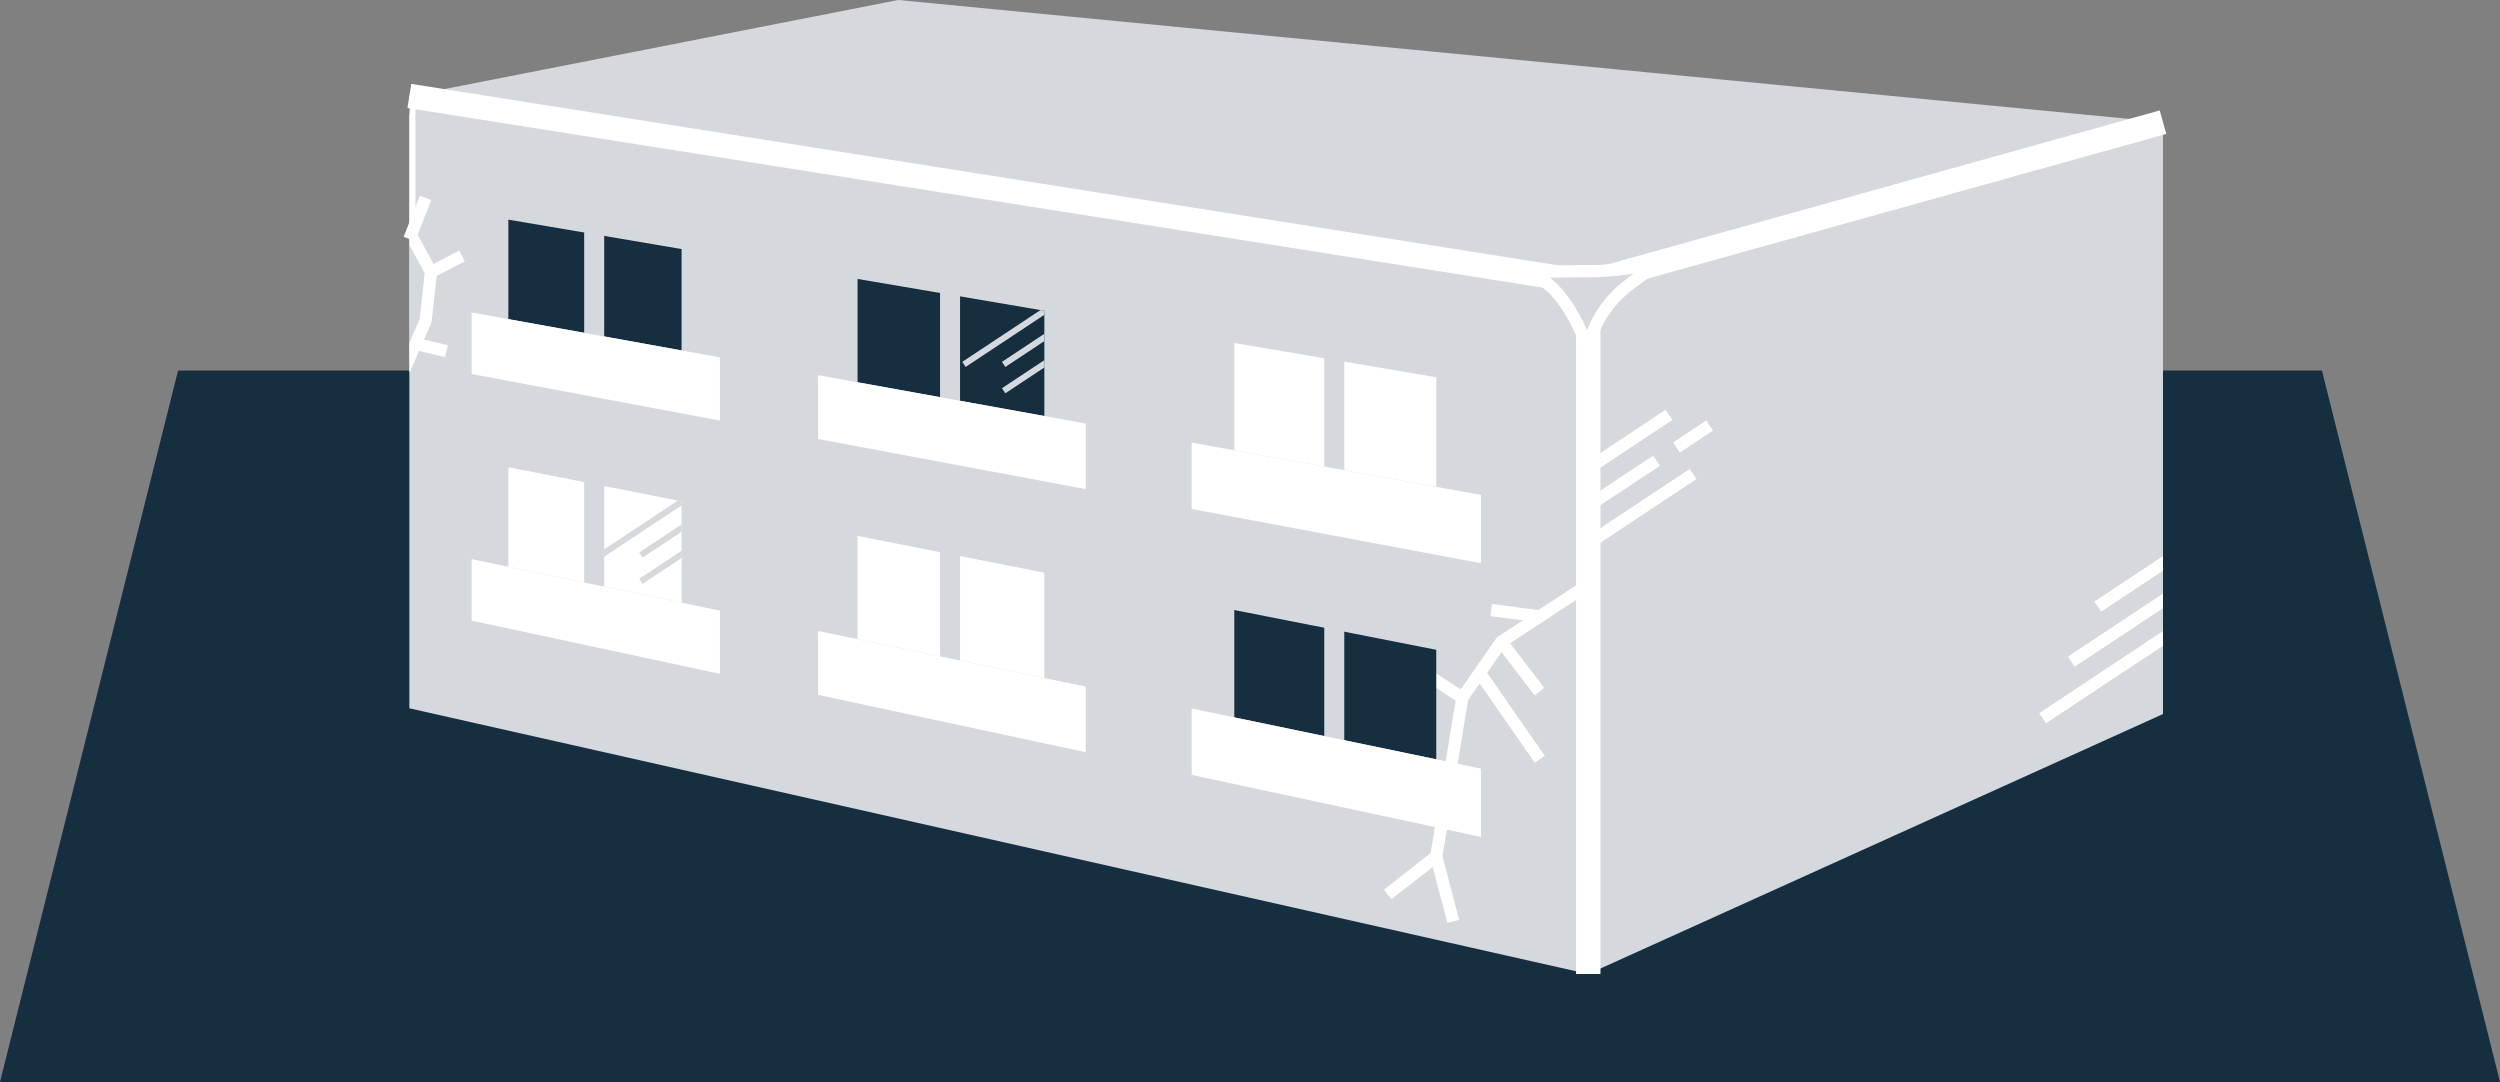
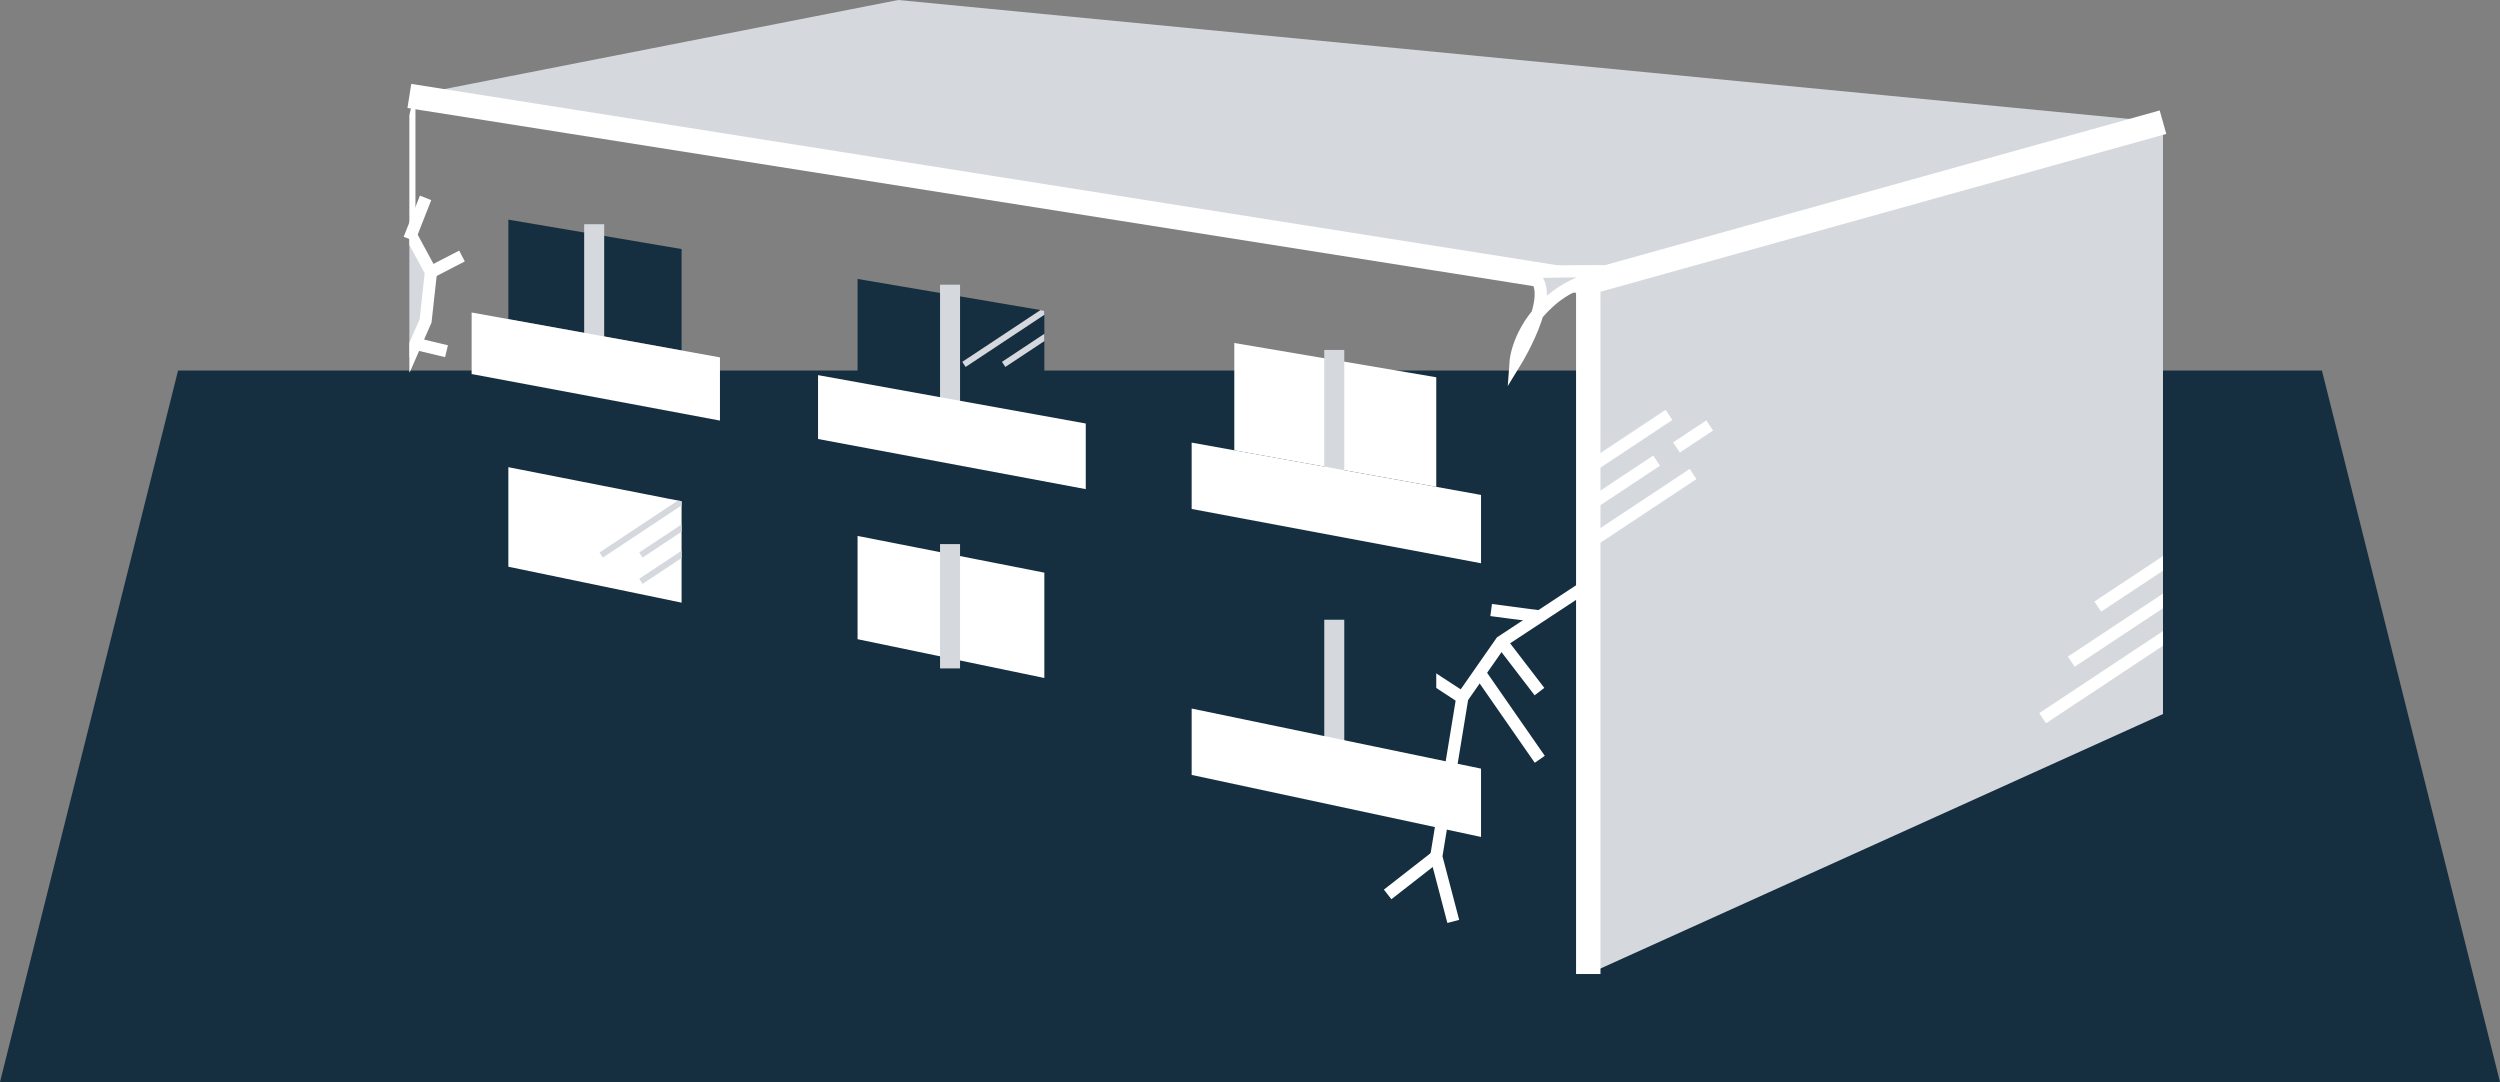
<svg xmlns="http://www.w3.org/2000/svg" viewBox="0 0 409.85 177.39">
  <rect x="0" y="0" width="409.85" height="177.39" fill="#808080" stroke="none" />
  <defs>
    <style>.cls-1,.cls-11,.cls-6,.cls-9{fill:none;}.cls-2{fill:#152f40;}.cls-3,.cls-5,.cls-7{fill:#d5d8dd;}.cls-4{clip-path:url(#clip-path);}.cls-5,.cls-6,.cls-9{stroke:#fff;}.cls-11,.cls-5,.cls-6,.cls-7,.cls-9{stroke-miterlimit:10;}.cls-5,.cls-6{stroke-width:2px;}.cls-11,.cls-7{stroke:#d5d8dd;}.cls-7{stroke-linecap:square;stroke-width:3.28px;}.cls-8{fill:#fff;}.cls-9{stroke-width:4px;}.cls-10{clip-path:url(#clip-path-2);}.cls-12{clip-path:url(#clip-path-3);}.cls-13{clip-path:url(#clip-path-4);}</style>
    <clipPath id="clip-path">
      <rect class="cls-1" x="67.11" y="15.73" width="25.82" height="64.46" />
    </clipPath>
    <clipPath id="clip-path-2">
      <polygon class="cls-1" points="171.21 68.2 140.59 62.67 140.59 45.73 171.21 50.94 171.21 68.2" />
    </clipPath>
    <clipPath id="clip-path-3">
      <polygon class="cls-1" points="111.74 99.44 83.34 93.52 83.34 76.59 111.74 82.18 111.74 99.44" />
    </clipPath>
    <clipPath id="clip-path-4">
      <polygon class="cls-1" points="354.6 117.06 260.38 159.68 260.38 46.31 354.6 20.03 354.6 117.06" />
    </clipPath>
  </defs>
  <g id="レイヤー_2" data-name="レイヤー 2">
    <g id="レイヤー_1-2" data-name="レイヤー 1">
      <polygon class="cls-2" points="409.85 177.39 0 177.39 29.19 60.75 380.66 60.75 409.85 177.39" />
      <polygon class="cls-3" points="354.6 117.06 260.38 159.68 260.38 46.31 354.6 20.03 354.6 117.06" />
-       <polygon class="cls-3" points="260.38 159.68 67.11 116.12 67.11 15.73 260.38 46.31 260.38 159.68" />
      <g class="cls-4">
        <polygon class="cls-5" points="67.11 23.15 67.11 38.05 70.65 44.6 69.77 52.61 67.11 58.69 61.34 47.19 67.11 23.15" />
      </g>
      <polyline class="cls-6" points="238.25 151.06 235.46 140.42 239.73 114.38 246.12 105.22 260.38 95.83" />
      <line class="cls-6" x1="252.38" y1="113.38" x2="246.12" y2="105.22" />
      <line class="cls-6" x1="252.43" y1="124.48" x2="242.58" y2="110.3" />
      <line class="cls-6" x1="252.43" y1="101.06" x2="244.46" y2="100.01" />
      <line class="cls-6" x1="75.74" y1="41.97" x2="70.65" y2="44.6" />
      <line class="cls-6" x1="69.77" y1="32.44" x2="67.11" y2="39.19" />
      <line class="cls-6" x1="73.2" y1="57.58" x2="68.11" y2="56.36" />
      <line class="cls-6" x1="235.45" y1="140.42" x2="227.49" y2="146.63" />
      <line class="cls-6" x1="239.73" y1="114.38" x2="233.48" y2="110.3" />
      <polygon class="cls-2" points="111.74 57.45 83.34 52.32 83.34 36.01 111.74 40.83 111.74 57.45" />
      <line class="cls-7" x1="97.41" y1="38.4" x2="97.41" y2="54.86" />
      <polygon class="cls-8" points="118.03 68.95 77.32 61.32 77.32 51.23 118.03 58.59 118.03 68.95" />
      <polygon class="cls-2" points="171.21 68.2 140.59 62.67 140.59 45.73 171.21 50.94 171.21 68.2" />
      <line class="cls-7" x1="155.75" y1="48.31" x2="155.75" y2="65.41" />
      <polygon class="cls-8" points="178 80.19 134.11 71.97 134.11 61.5 178 69.43 178 80.19" />
      <polygon class="cls-8" points="235.46 79.81 202.35 73.83 202.35 56.23 235.46 61.85 235.46 79.81" />
      <line class="cls-7" x1="218.74" y1="59.01" x2="218.74" y2="76.79" />
      <polygon class="cls-8" points="242.8 92.34 195.36 83.44 195.36 72.56 242.8 81.14 242.8 92.34" />
      <polygon class="cls-8" points="111.74 98.8 83.34 92.91 83.34 76.59 111.74 82.18 111.74 98.8" />
-       <line class="cls-7" x1="97.41" y1="79.36" x2="97.41" y2="95.83" />
-       <polygon class="cls-8" points="118.03 110.47 77.32 101.75 77.32 91.66 118.03 100.11 118.03 110.47" />
      <polygon class="cls-8" points="171.21 111.15 140.59 104.79 140.59 87.86 171.21 93.88 171.21 111.15" />
      <line class="cls-7" x1="155.75" y1="90.84" x2="155.75" y2="107.94" />
-       <polygon class="cls-8" points="178 123.32 134.11 113.92 134.11 103.45 178 112.56 178 123.32" />
      <polygon class="cls-2" points="235.46 124.48 202.35 117.61 202.35 100.01 235.46 106.53 235.46 124.48" />
      <line class="cls-7" x1="218.74" y1="103.24" x2="218.74" y2="121.01" />
      <polygon class="cls-8" points="242.8 137.21 195.36 127.04 195.36 116.16 242.8 126.01 242.8 137.21" />
      <polygon class="cls-3" points="260.38 46.31 67.11 15.73 147.25 0 354.6 20.03 260.38 46.31" />
      <polyline class="cls-9" points="67.11 15.73 260.38 46.31 354.6 20.03" />
      <line class="cls-9" x1="260.38" y1="46.31" x2="260.38" y2="159.68" />
      <line class="cls-6" x1="260.38" y1="76.79" x2="273.61" y2="68.02" />
      <line class="cls-6" x1="274.84" y1="73.36" x2="280.28" y2="69.75" />
      <line class="cls-6" x1="260.38" y1="82.94" x2="271.58" y2="75.52" />
      <line class="cls-6" x1="260.38" y1="89.09" x2="277.56" y2="77.71" />
      <g class="cls-10">
        <line class="cls-11" x1="158.03" y1="59.74" x2="176.6" y2="47.44" />
        <line class="cls-11" x1="164.54" y1="59.74" x2="176.6" y2="51.75" />
-         <line class="cls-11" x1="164.54" y1="64.06" x2="176.6" y2="56.07" />
      </g>
      <g class="cls-12">
        <line class="cls-11" x1="98.56" y1="90.99" x2="117.13" y2="78.68" />
        <line class="cls-11" x1="105.07" y1="90.99" x2="117.13" y2="83" />
        <line class="cls-11" x1="105.07" y1="95.3" x2="117.13" y2="87.31" />
      </g>
      <g class="cls-13">
        <line class="cls-6" x1="343.91" y1="99.44" x2="356.75" y2="90.94" />
        <line class="cls-6" x1="339.57" y1="108.47" x2="356.75" y2="97.09" />
        <line class="cls-6" x1="334.87" y1="117.74" x2="356.75" y2="103.24" />
      </g>
-       <path class="cls-5" d="M249.79,44.63s6.59-.18,11.91-.18a53.67,53.67,0,0,0,11.91-1.83s-2,.56-6.61,4.11c-6.2,4.79-6.62,10.72-6.62,10.72S256.79,45.74,249.79,44.63Z" />
+       <path class="cls-5" d="M249.79,44.63s6.59-.18,11.91-.18s-2,.56-6.61,4.11c-6.2,4.79-6.62,10.72-6.62,10.72S256.79,45.74,249.79,44.63Z" />
    </g>
  </g>
</svg>